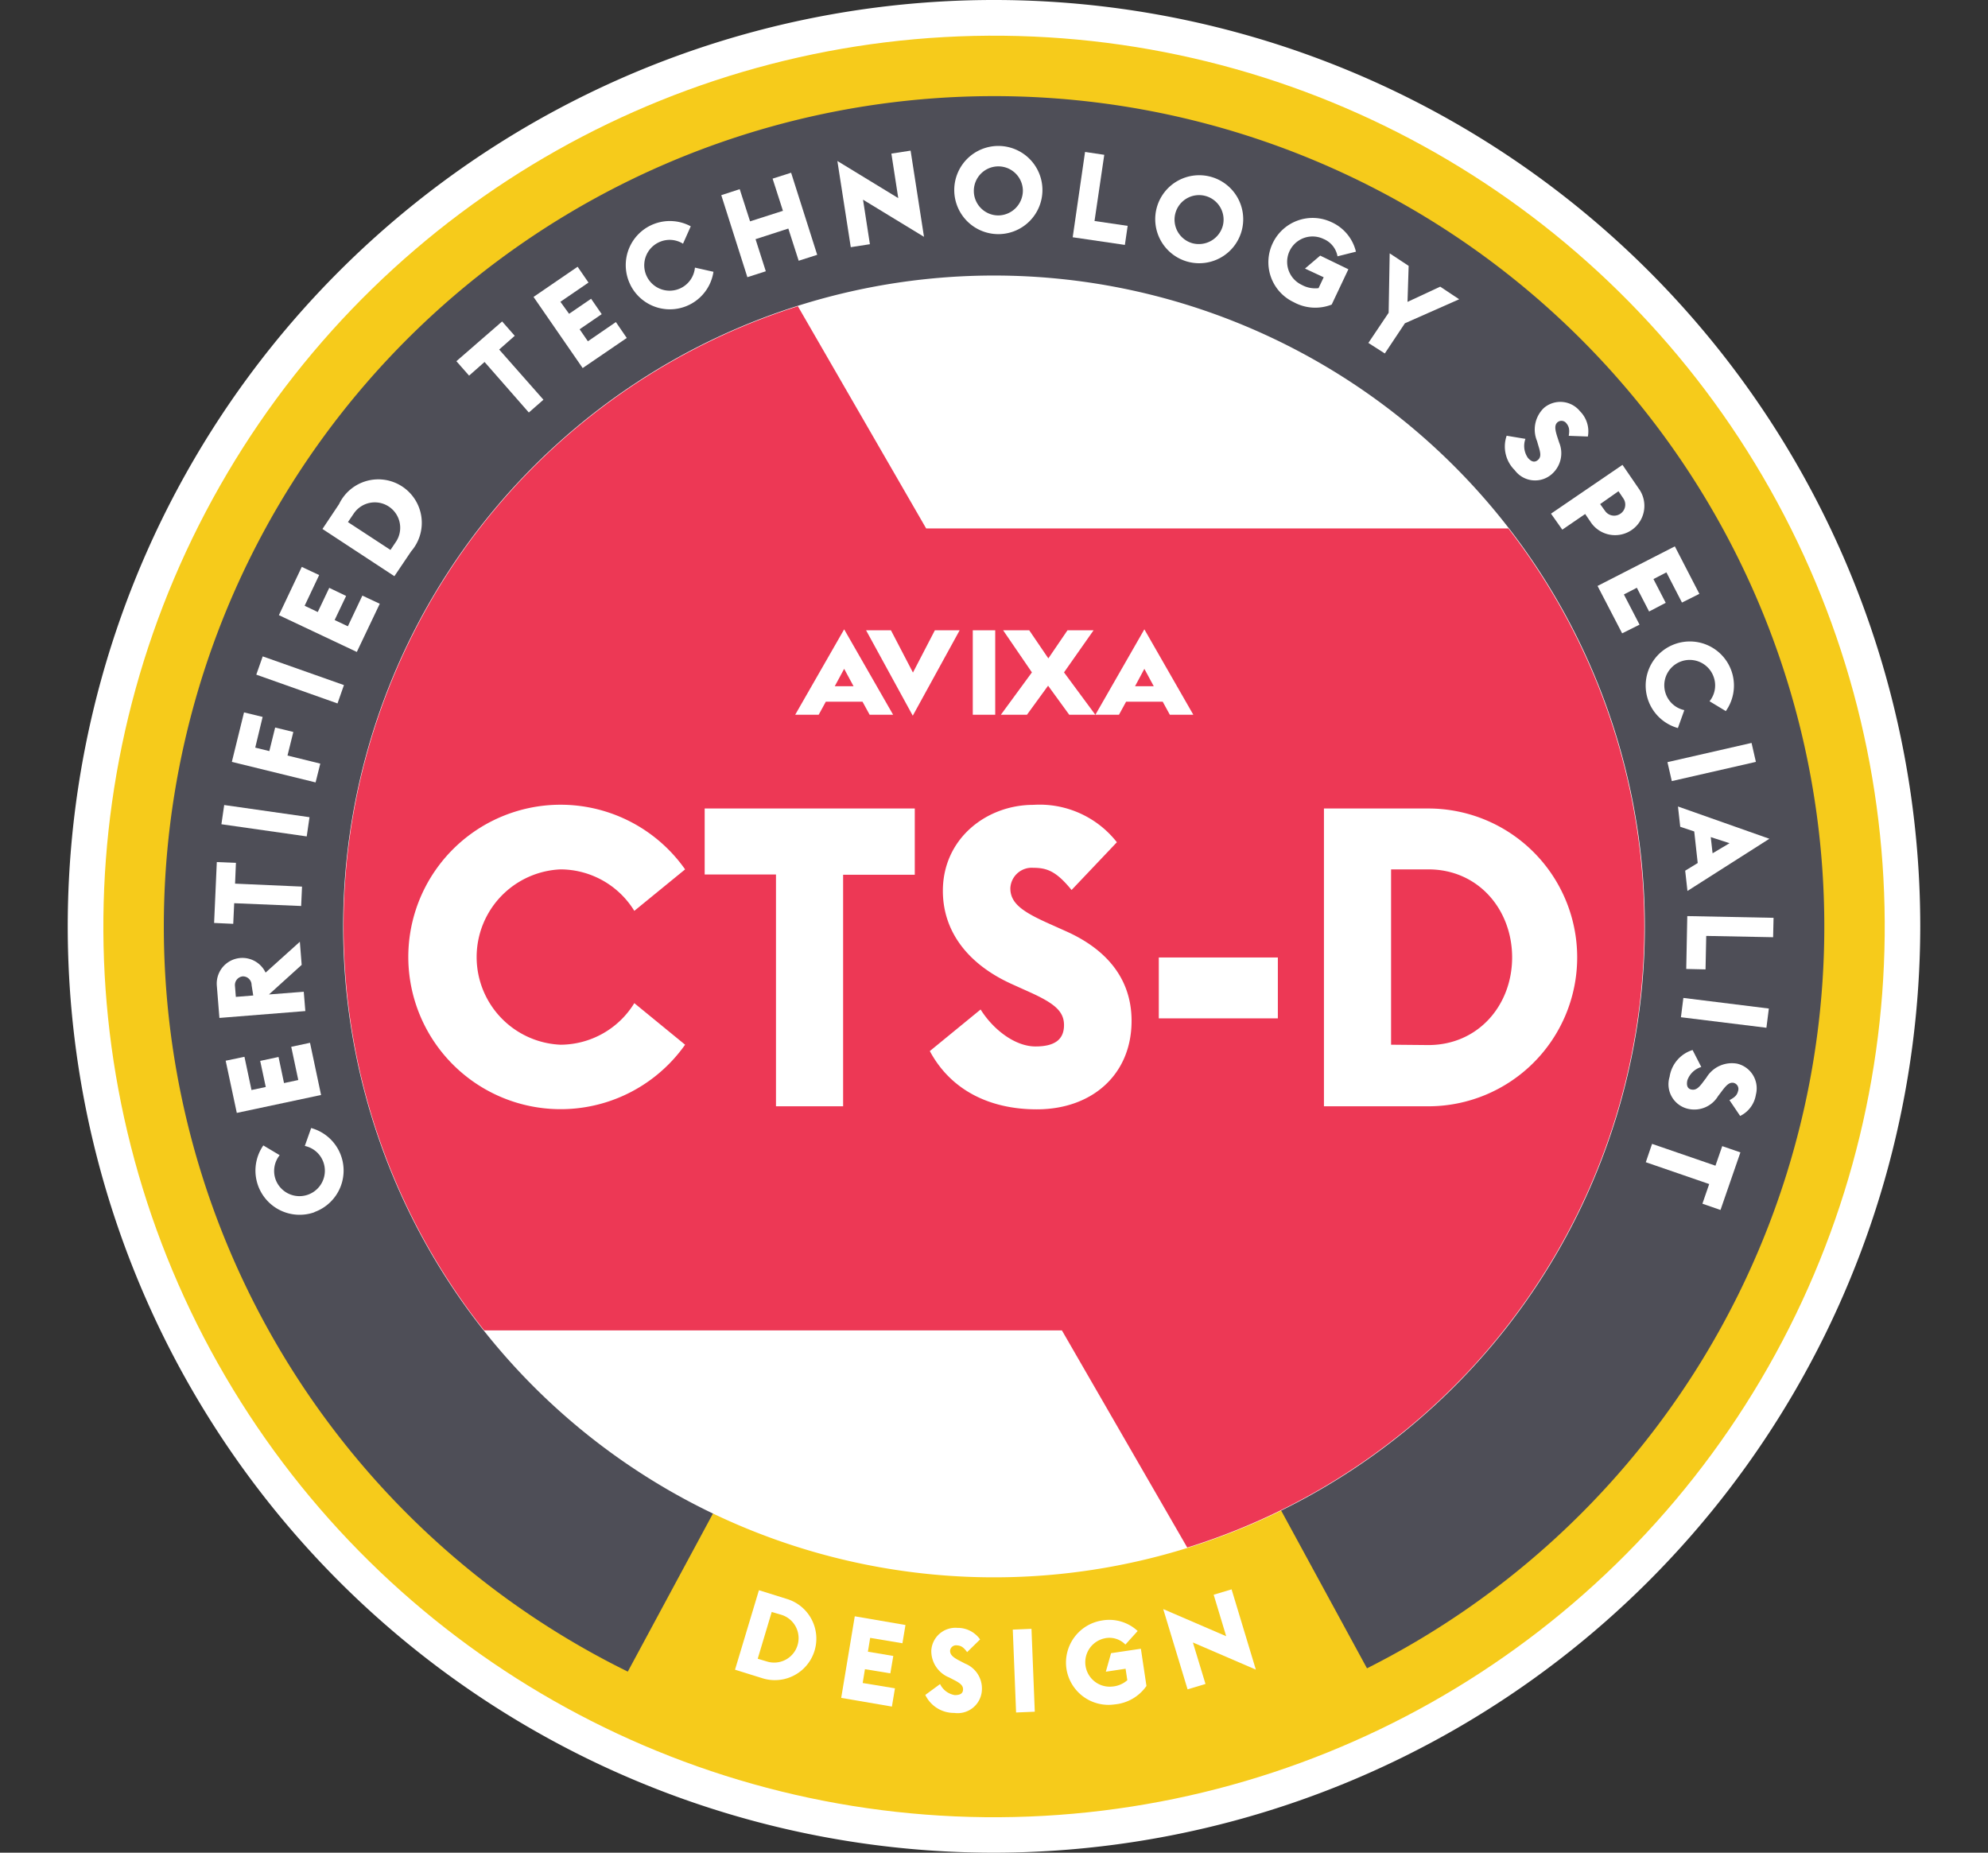
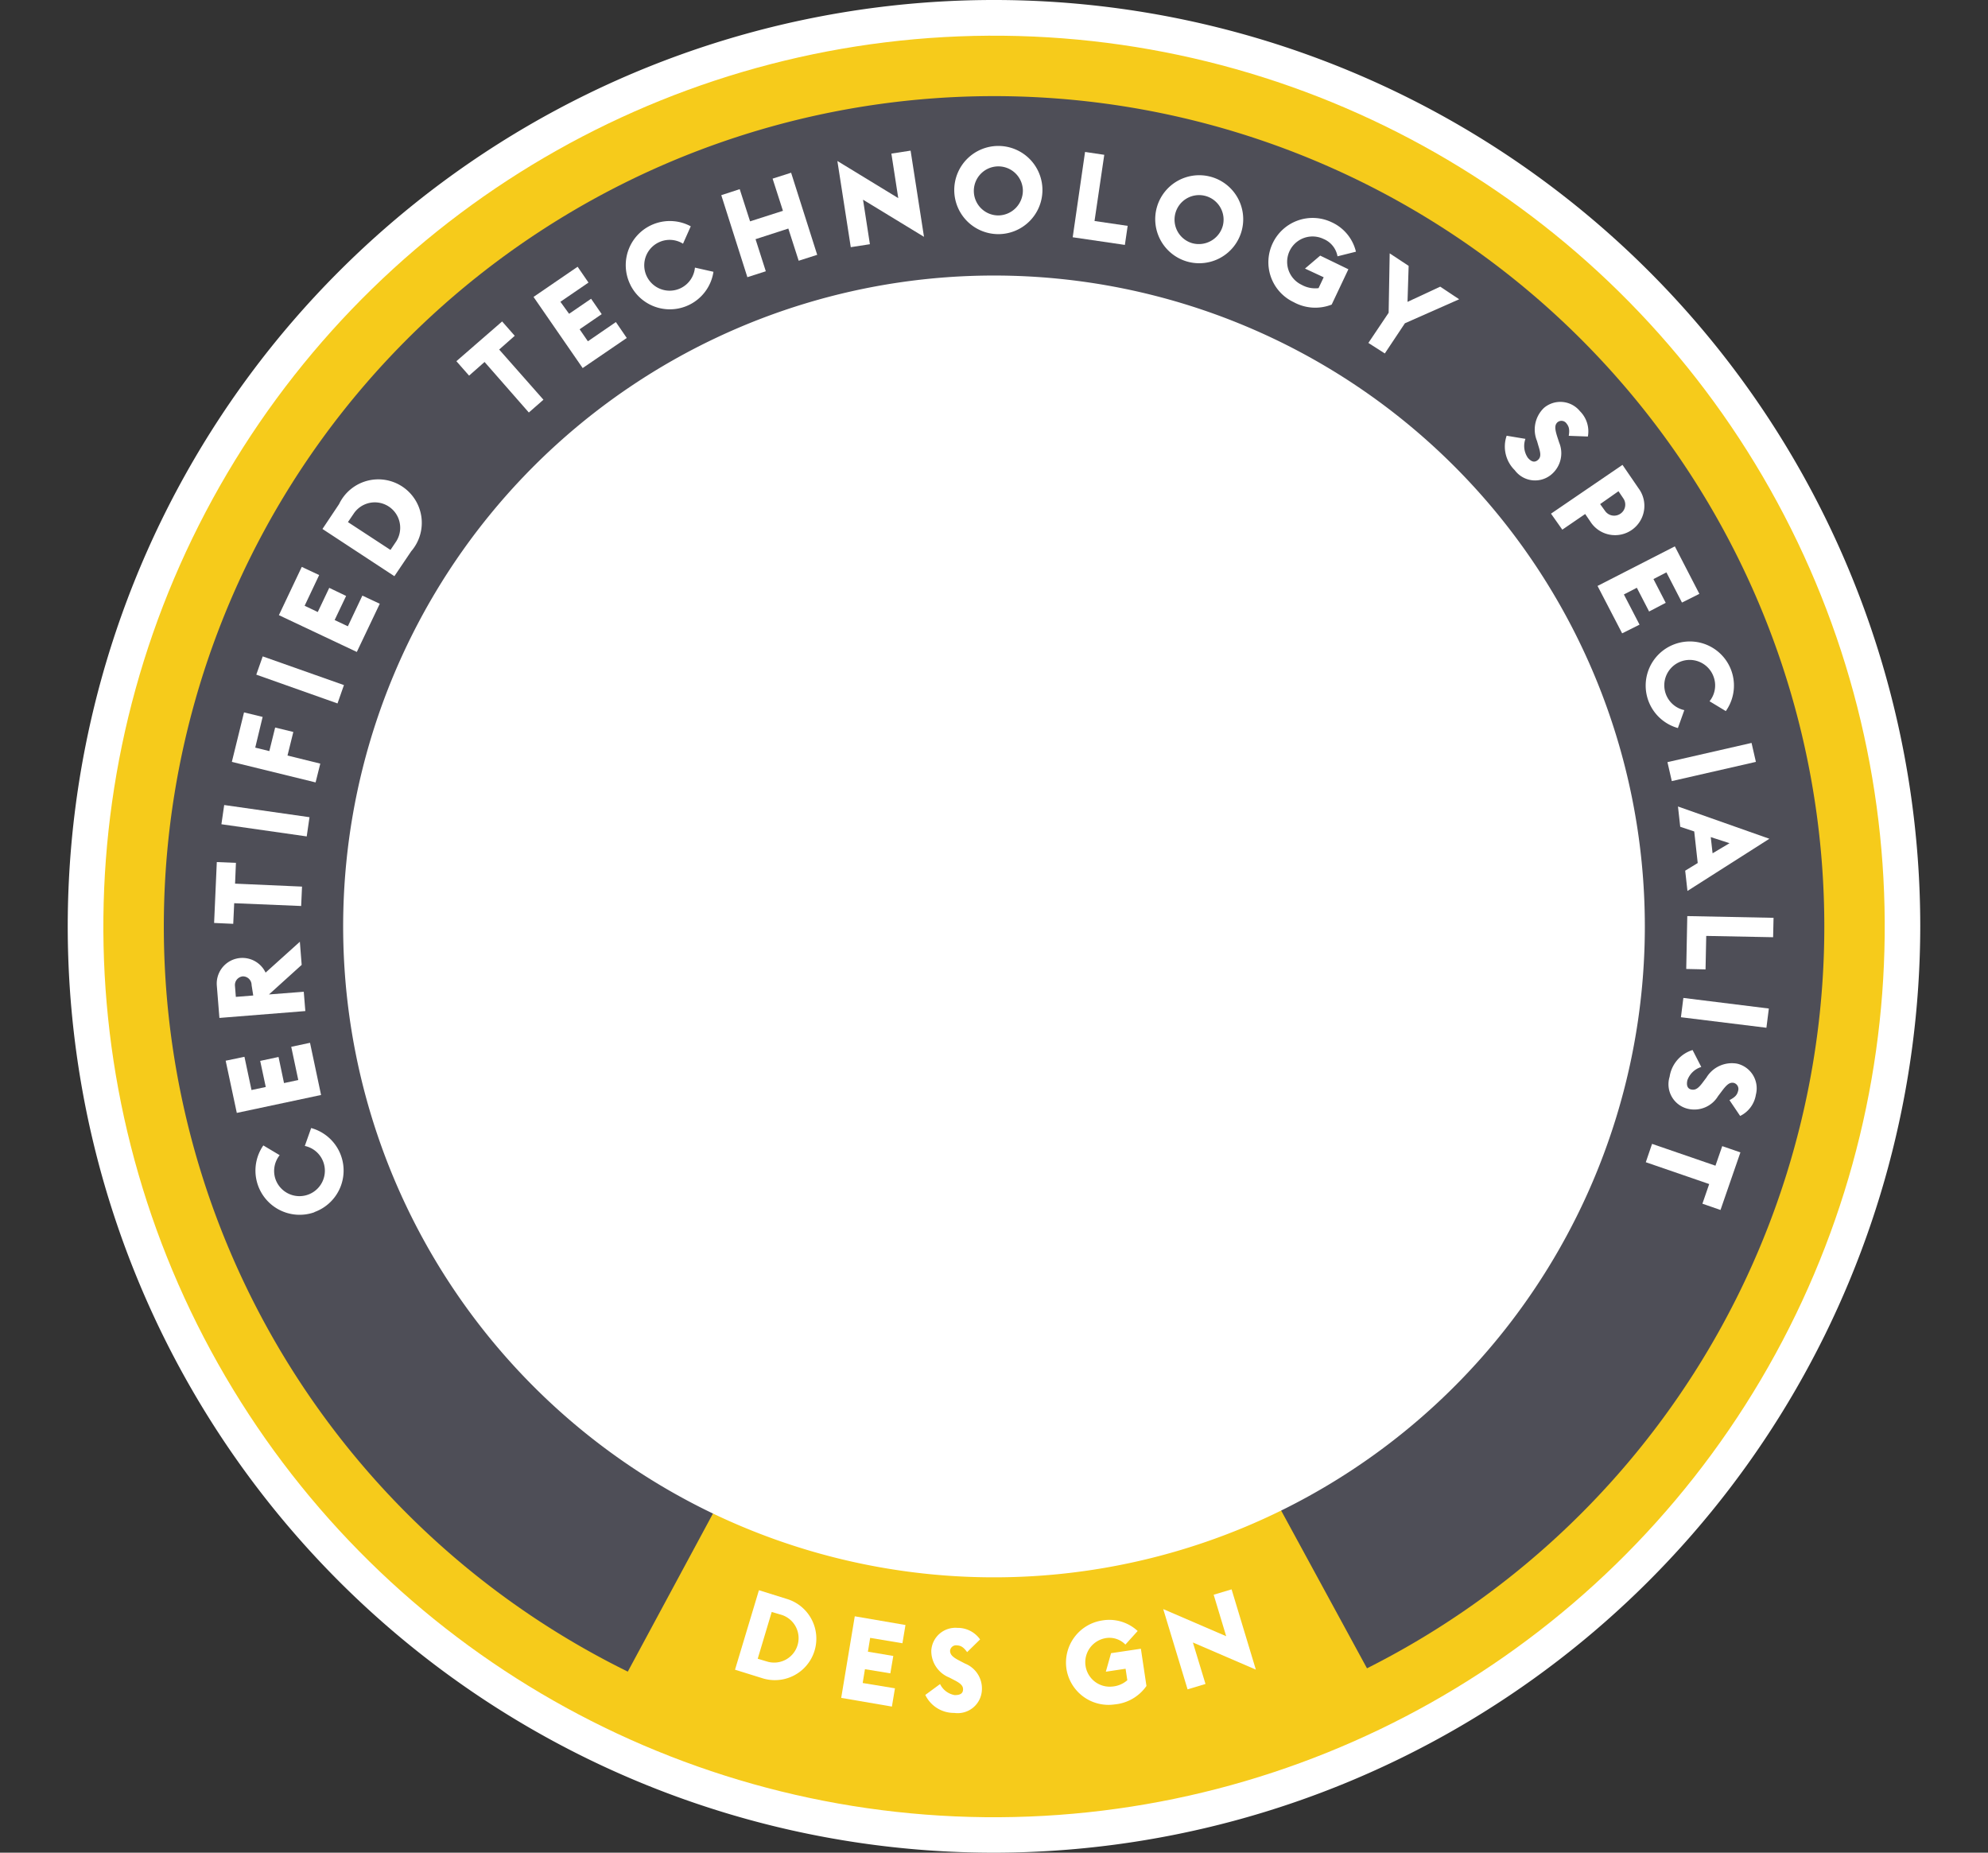
<svg xmlns="http://www.w3.org/2000/svg" id="Layer_1" data-name="Layer 1" viewBox="0 0 228.6 213.02">
  <rect x="0" y="0" width="228.6" height="213.02" fill="#333333" stroke="none" />
  <defs>
    <clipPath id="clip-path" transform="translate(-39.65 -20.04)">
      <circle cx="153.95" cy="126.55" r="74.79" transform="translate(-7.75 10.07) rotate(-3.65)" style="fill:none" />
    </clipPath>
  </defs>
  <title>AVIXA_CTSDColor_RGB</title>
  <path d="M154,233.06A106.51,106.51,0,1,1,260.46,126.55,106.63,106.63,0,0,1,154,233.06ZM154,28.6a98,98,0,1,0,98,97.95A98.05,98.05,0,0,0,154,28.6Z" transform="translate(-39.65 -20.04)" style="fill:#fff" />
  <circle cx="153.95" cy="126.55" r="102.42" transform="translate(-13.85 259.14) rotate(-89.4)" style="fill:#f6cb1b" />
  <path d="M196.84,211.86a95.47,95.47,0,1,0-85,.38l42.39-78.68Z" transform="translate(-39.65 -20.04)" style="fill:#4e4e57;fill-rule:evenodd" />
  <path d="M228.79,126.55A74.84,74.84,0,1,1,154,51.72,74.84,74.84,0,0,1,228.79,126.55Z" transform="translate(-39.65 -20.04)" style="fill:#fff;fill-rule:evenodd" />
  <g style="clip-path:url(#clip-path)">
-     <polygon points="79.87 14.64 0 152.97 122.11 152.97 148.74 199.1 228.6 60.76 106.5 60.76 79.87 14.64 79.87 14.64" style="fill:#ed3855;fill-rule:evenodd" />
-   </g>
+     </g>
  <path d="M86.6,130.09A17.51,17.51,0,0,1,118.43,120l-5.84,4.77A10,10,0,0,0,104.1,120a10.09,10.09,0,0,0,0,20.16,10,10,0,0,0,8.49-4.78l5.84,4.78A17.52,17.52,0,0,1,86.6,130.09Z" transform="translate(-39.65 -20.04)" style="fill:#fff" />
  <path d="M128.88,120.59h-8.2V113h24.16v7.62H136.6v26.62h-7.72Z" transform="translate(-39.65 -20.04)" style="fill:#fff" />
  <path d="M146.57,140.89l5.84-4.78c1.49,2.37,4,4.25,6.31,4.25s3.28-.87,3.28-2.46-1.11-2.51-4-3.81l-1.93-.87c-5.16-2.31-8-6.12-8-10.75,0-6,5-9.89,10.41-9.89a11.29,11.29,0,0,1,9.6,4.3l-5.21,5.49c-1.73-2.12-2.79-2.55-4.39-2.55a2.46,2.46,0,0,0-2.65,2.36c0,1.78,1.5,2.75,4.63,4.14l1.83.82c4.73,2.13,7.48,5.55,7.48,10.28,0,6.17-4.54,10.17-10.9,10.17C153.37,147.59,148.94,145.32,146.57,140.89Z" transform="translate(-39.65 -20.04)" style="fill:#fff" />
  <path d="M172.9,130.13h13.69v7H172.9Z" transform="translate(-39.65 -20.04)" style="fill:#fff" />
  <path d="M191.89,113h12a17.12,17.12,0,1,1,0,34.24h-12Zm12,27.2c5.74,0,9.64-4.58,9.64-10.08S209.64,120,203.9,120h-4.29v20.16Z" transform="translate(-39.65 -20.04)" style="fill:#fff" />
  <path d="M75.81,159.42a5.08,5.08,0,0,1-5.88-7.68l1.88,1.12a2.91,2.91,0,0,0-.47,2.79,2.92,2.92,0,0,0,5.49-2,2.9,2.9,0,0,0-2.13-1.85l.73-2.06a5.07,5.07,0,0,1,.38,9.66Z" transform="translate(-39.65 -20.04)" style="fill:#fff" />
  <path d="M66.88,148l-1.28-6,2.16-.45.81,3.82,1.64-.35-.64-3,2.11-.45.63,3,1.64-.35-.81-3.82,2.16-.46,1.27,6Z" transform="translate(-39.65 -20.04)" style="fill:#fff" />
  <path d="M70.58,134.38v0l4-.31.18,2.22-9.88.79-.3-3.74a2.95,2.95,0,0,1,5.61-1.47l3.94-3.55.21,2.66Zm-2-1.08a1,1,0,0,0-1-1,1,1,0,0,0-.91,1.11l.1,1.25,2-.16Z" transform="translate(-39.65 -20.04)" style="fill:#fff" />
  <path d="M66.58,123.89l-.11,2.37-2.2-.1.31-7,2.2.09-.1,2.39,7.7.34-.1,2.23Z" transform="translate(-39.65 -20.04)" style="fill:#fff" />
  <path d="M65.11,114.81l.32-2.21L75.24,114l-.32,2.21Z" transform="translate(-39.65 -20.04)" style="fill:#fff" />
  <path d="M66.31,107.64l1.4-5.69,2.14.52L69,106l1.62.4.67-2.71,2.09.51-.67,2.71,3.77.93L75.94,110Z" transform="translate(-39.65 -20.04)" style="fill:#fff" />
  <path d="M69.12,97.61l.74-2.1,9.34,3.3-.74,2.11Z" transform="translate(-39.65 -20.04)" style="fill:#fff" />
  <path d="M71.72,90.77l2.63-5.55,2,.94-1.67,3.53,1.51.72,1.32-2.78,1.94.93-1.32,2.77,1.52.72,1.67-3.53,2,.94L80.68,95Z" transform="translate(-39.65 -20.04)" style="fill:#fff" />
  <path d="M76.73,80.86,78.64,78a5,5,0,1,1,8.29,5.43L85,86.29Zm8.5,1.4a2.92,2.92,0,0,0-4.89-3.19l-.68,1,4.89,3.2Z" transform="translate(-39.65 -20.04)" style="fill:#fff" />
  <path d="M95.37,61.66l-1.78,1.57-1.46-1.66L97.39,57l1.45,1.65-1.79,1.58L102.14,66l-1.68,1.47Z" transform="translate(-39.65 -20.04)" style="fill:#fff" />
  <path d="M101,54.18l5.07-3.47,1.25,1.82-3.23,2.21,1,1.38,2.53-1.73,1.22,1.77-2.54,1.74.95,1.38,3.22-2.21,1.25,1.83-5.07,3.46Z" transform="translate(-39.65 -20.04)" style="fill:#fff" />
  <path d="M112.14,52.79a5.07,5.07,0,0,1,6.94-6.73l-.89,2a2.9,2.9,0,0,0-2.82-.14,2.92,2.92,0,1,0,4.19,2.89l2.13.48a5.07,5.07,0,0,1-9.55,1.51Z" transform="translate(-39.65 -20.04)" style="fill:#fff" />
  <path d="M122.59,42.48l2.12-.69,1.19,3.7,3.78-1.21-1.19-3.7,2.13-.68,3,9.44-2.13.68-1.19-3.7-3.77,1.22,1.18,3.69-2.12.68Z" transform="translate(-39.65 -20.04)" style="fill:#fff" />
  <path d="M138.89,43l.79,5.12-2.2.34-1.54-9.91,7,4.27-.79-5.12,2.21-.34,1.54,9.91Z" transform="translate(-39.65 -20.04)" style="fill:#fff" />
  <path d="M149.38,41.85a5.07,5.07,0,1,1,5,5.11A5.07,5.07,0,0,1,149.38,41.85Zm7.89.06a2.82,2.82,0,1,0-2.84,2.9A2.86,2.86,0,0,0,157.27,41.91Z" transform="translate(-39.65 -20.04)" style="fill:#fff" />
  <path d="M164.42,37.51l2.21.33-1.12,7.61,3.81.56L169,48.2l-6-.88Z" transform="translate(-39.65 -20.04)" style="fill:#fff" />
  <path d="M172.69,43.83a5.06,5.06,0,1,1,3.46,6.28A5.07,5.07,0,0,1,172.69,43.83ZM180.26,46a2.82,2.82,0,1,0-3.52,2A2.86,2.86,0,0,0,180.26,46Z" transform="translate(-39.65 -20.04)" style="fill:#fff" />
  <path d="M186,48a5.08,5.08,0,0,1,6.75-2.42,5,5,0,0,1,2.82,3.4l-2.12.53a2.67,2.67,0,0,0-1.62-2,2.92,2.92,0,0,0-2.5,5.28,3.21,3.21,0,0,0,1.94.38l.59-1.25-2.15-1,1.75-1.49L194.7,51l-1.92,4.06a5.16,5.16,0,0,1-4.37-.28A5.07,5.07,0,0,1,186,48Z" transform="translate(-39.65 -20.04)" style="fill:#fff" />
  <path d="M199.33,56l.12-6.83,2.18,1.44-.13,4.14L205.26,53l2.18,1.45-6.24,2.76-2.31,3.47L197,59.47Z" transform="translate(-39.65 -20.04)" style="fill:#fff" />
  <path d="M212.9,70.14l2.16.36a2.4,2.4,0,0,0,.28,2.18c.43.5.81.55,1.16.24s.34-.71.06-1.59l-.17-.59a3.44,3.44,0,0,1,.8-3.8,2.91,2.91,0,0,1,4.14.38,3.27,3.27,0,0,1,.91,2.91l-2.2-.08c.13-.79,0-1.1-.28-1.45a.71.71,0,0,0-1-.12c-.39.34-.31.85,0,1.8l.18.55a3.19,3.19,0,0,1-.81,3.59,2.91,2.91,0,0,1-4.3-.42A3.81,3.81,0,0,1,212.9,70.14Z" transform="translate(-39.65 -20.04)" style="fill:#fff" />
  <path d="M226.22,73.49l1.85,2.7a3.37,3.37,0,1,1-5.56,3.8l-.58-.85-2.63,1.8L218,79.1Zm-2,5.3a1.27,1.27,0,0,0,1.77.31,1.26,1.26,0,0,0,.33-1.75l-.56-.83L223.65,78Z" transform="translate(-39.65 -20.04)" style="fill:#fff" />
  <path d="M232.24,82.86l2.82,5.46-2,1-1.79-3.47-1.49.77,1.41,2.73-1.91,1-1.41-2.73-1.49.77,1.8,3.47-2,1-2.83-5.45Z" transform="translate(-39.65 -20.04)" style="fill:#fff" />
  <path d="M232.26,94.09a5.07,5.07,0,0,1,5.84,7.71l-1.87-1.13a2.89,2.89,0,0,0,.48-2.78,2.92,2.92,0,1,0-3.38,3.8l-.74,2.06a5.07,5.07,0,0,1-.33-9.66Z" transform="translate(-39.65 -20.04)" style="fill:#fff" />
  <path d="M241.06,105.46l.5,2.18-9.67,2.21-.5-2.18Z" transform="translate(-39.65 -20.04)" style="fill:#fff" />
  <path d="M243.11,116.48l-9.42,6-.26-2.33,1.44-.88-.4-3.63-1.61-.54-.26-2.33Zm-6.53,1.67,1.95-1.16-2.16-.7Z" transform="translate(-39.65 -20.04)" style="fill:#fff" />
  <path d="M243.59,125.57l-.05,2.23-7.69-.15-.08,3.85-2.22-.05.12-6.08Z" transform="translate(-39.65 -20.04)" style="fill:#fff" />
  <path d="M243.05,136l-.28,2.21L232.94,137l.28-2.22Z" transform="translate(-39.65 -20.04)" style="fill:#fff" />
  <path d="M234.28,140.77l1,1.95a2.45,2.45,0,0,0-1.6,1.53c-.14.64.05,1,.5,1.07s.78-.15,1.32-.89l.37-.49a3.42,3.42,0,0,1,3.54-1.6,2.91,2.91,0,0,1,2.15,3.56,3.29,3.29,0,0,1-1.81,2.45l-1.23-1.82c.7-.36.89-.63,1-1.08a.72.72,0,0,0-.5-.9c-.51-.11-.87.26-1.46,1.06l-.35.46a3.19,3.19,0,0,1-3.37,1.48,2.9,2.9,0,0,1-2.2-3.71A3.81,3.81,0,0,1,234.28,140.77Z" transform="translate(-39.65 -20.04)" style="fill:#fff" />
  <path d="M236.91,154.07l.78-2.25,2.09.72-2.29,6.62-2.08-.72.78-2.26-7.29-2.51.72-2.11Z" transform="translate(-39.65 -20.04)" style="fill:#fff" />
  <path d="M126.92,202.88l3.2,1a4.77,4.77,0,1,1-2.74,9.14l-3.21-1Zm1,8.22a2.81,2.81,0,0,0,1.62-5.38l-1.15-.34-1.61,5.38Z" transform="translate(-39.65 -20.04)" style="fill:#fff" />
-   <path d="M137.94,205.88l5.83,1-.35,2.1-3.71-.62-.26,1.59,2.92.49-.34,2-2.92-.48-.26,1.59,3.71.61-.35,2.1-5.83-1Z" transform="translate(-39.65 -20.04)" style="fill:#fff" />
+   <path d="M137.94,205.88l5.83,1-.35,2.1-3.71-.62-.26,1.59,2.92.49-.34,2-2.92-.48-.26,1.59,3.71.61-.35,2.1-5.83-1" transform="translate(-39.65 -20.04)" style="fill:#fff" />
  <path d="M146.05,214.92l1.7-1.25a2.29,2.29,0,0,0,1.69,1.27c.63,0,.93-.19.95-.63s-.27-.72-1.06-1.12l-.52-.27a3.28,3.28,0,0,1-2.07-3.11,2.78,2.78,0,0,1,3-2.6,3.14,3.14,0,0,1,2.61,1.33L150.86,210c-.45-.62-.74-.75-1.18-.78a.69.69,0,0,0-.78.62c0,.5.38.79,1.23,1.22l.5.26a3.08,3.08,0,0,1,1.93,3,2.79,2.79,0,0,1-3.18,2.67A3.65,3.65,0,0,1,146.05,214.92Z" transform="translate(-39.65 -20.04)" style="fill:#fff" />
-   <path d="M156.11,207.41l2.15-.09.38,9.53-2.15.09Z" transform="translate(-39.65 -20.04)" style="fill:#fff" />
  <path d="M162.28,211.91a4.9,4.9,0,0,1,4.1-5.55,4.8,4.8,0,0,1,4.09,1.21l-1.41,1.56a2.56,2.56,0,0,0-2.37-.72,2.81,2.81,0,0,0,.83,5.55,3,3,0,0,0,1.76-.73l-.2-1.32-2.27.34.6-2.13,3.43-.51.64,4.28a5,5,0,0,1-3.65,2.12A4.89,4.89,0,0,1,162.28,211.91Z" transform="translate(-39.65 -20.04)" style="fill:#fff" />
  <path d="M176.82,208.89l1.45,4.77-2.06.62-2.8-9.23,7.24,3.12-1.44-4.77,2.06-.62,2.79,9.23Z" transform="translate(-39.65 -20.04)" style="fill:#fff" />
  <path d="M136.72,92.4l5.63,9.82h-2.7l-.82-1.5h-4.22l-.82,1.5h-2.7Zm1.08,6.54-1.08-2-1.08,2Z" transform="translate(-39.65 -20.04)" style="fill:#fff" />
  <path d="M139.24,92.51h2.86l2.53,4.86,2.52-4.86H150l-5.39,9.82Z" transform="translate(-39.65 -20.04)" style="fill:#fff" />
  <path d="M151.51,92.51h2.58v9.71h-2.58Z" transform="translate(-39.65 -20.04)" style="fill:#fff" />
  <path d="M158.31,97.35,155,92.51h3l2.2,3.23,2.2-3.23h3L162,97.35l3.6,4.87h-3l-2.43-3.34-2.43,3.34h-3Z" transform="translate(-39.65 -20.04)" style="fill:#fff" />
-   <path d="M171.24,92.4l5.63,9.82h-2.7l-.82-1.5h-4.21l-.82,1.5h-2.71Zm1.08,6.54-1.08-2-1.07,2Z" transform="translate(-39.65 -20.04)" style="fill:#fff" />
</svg>